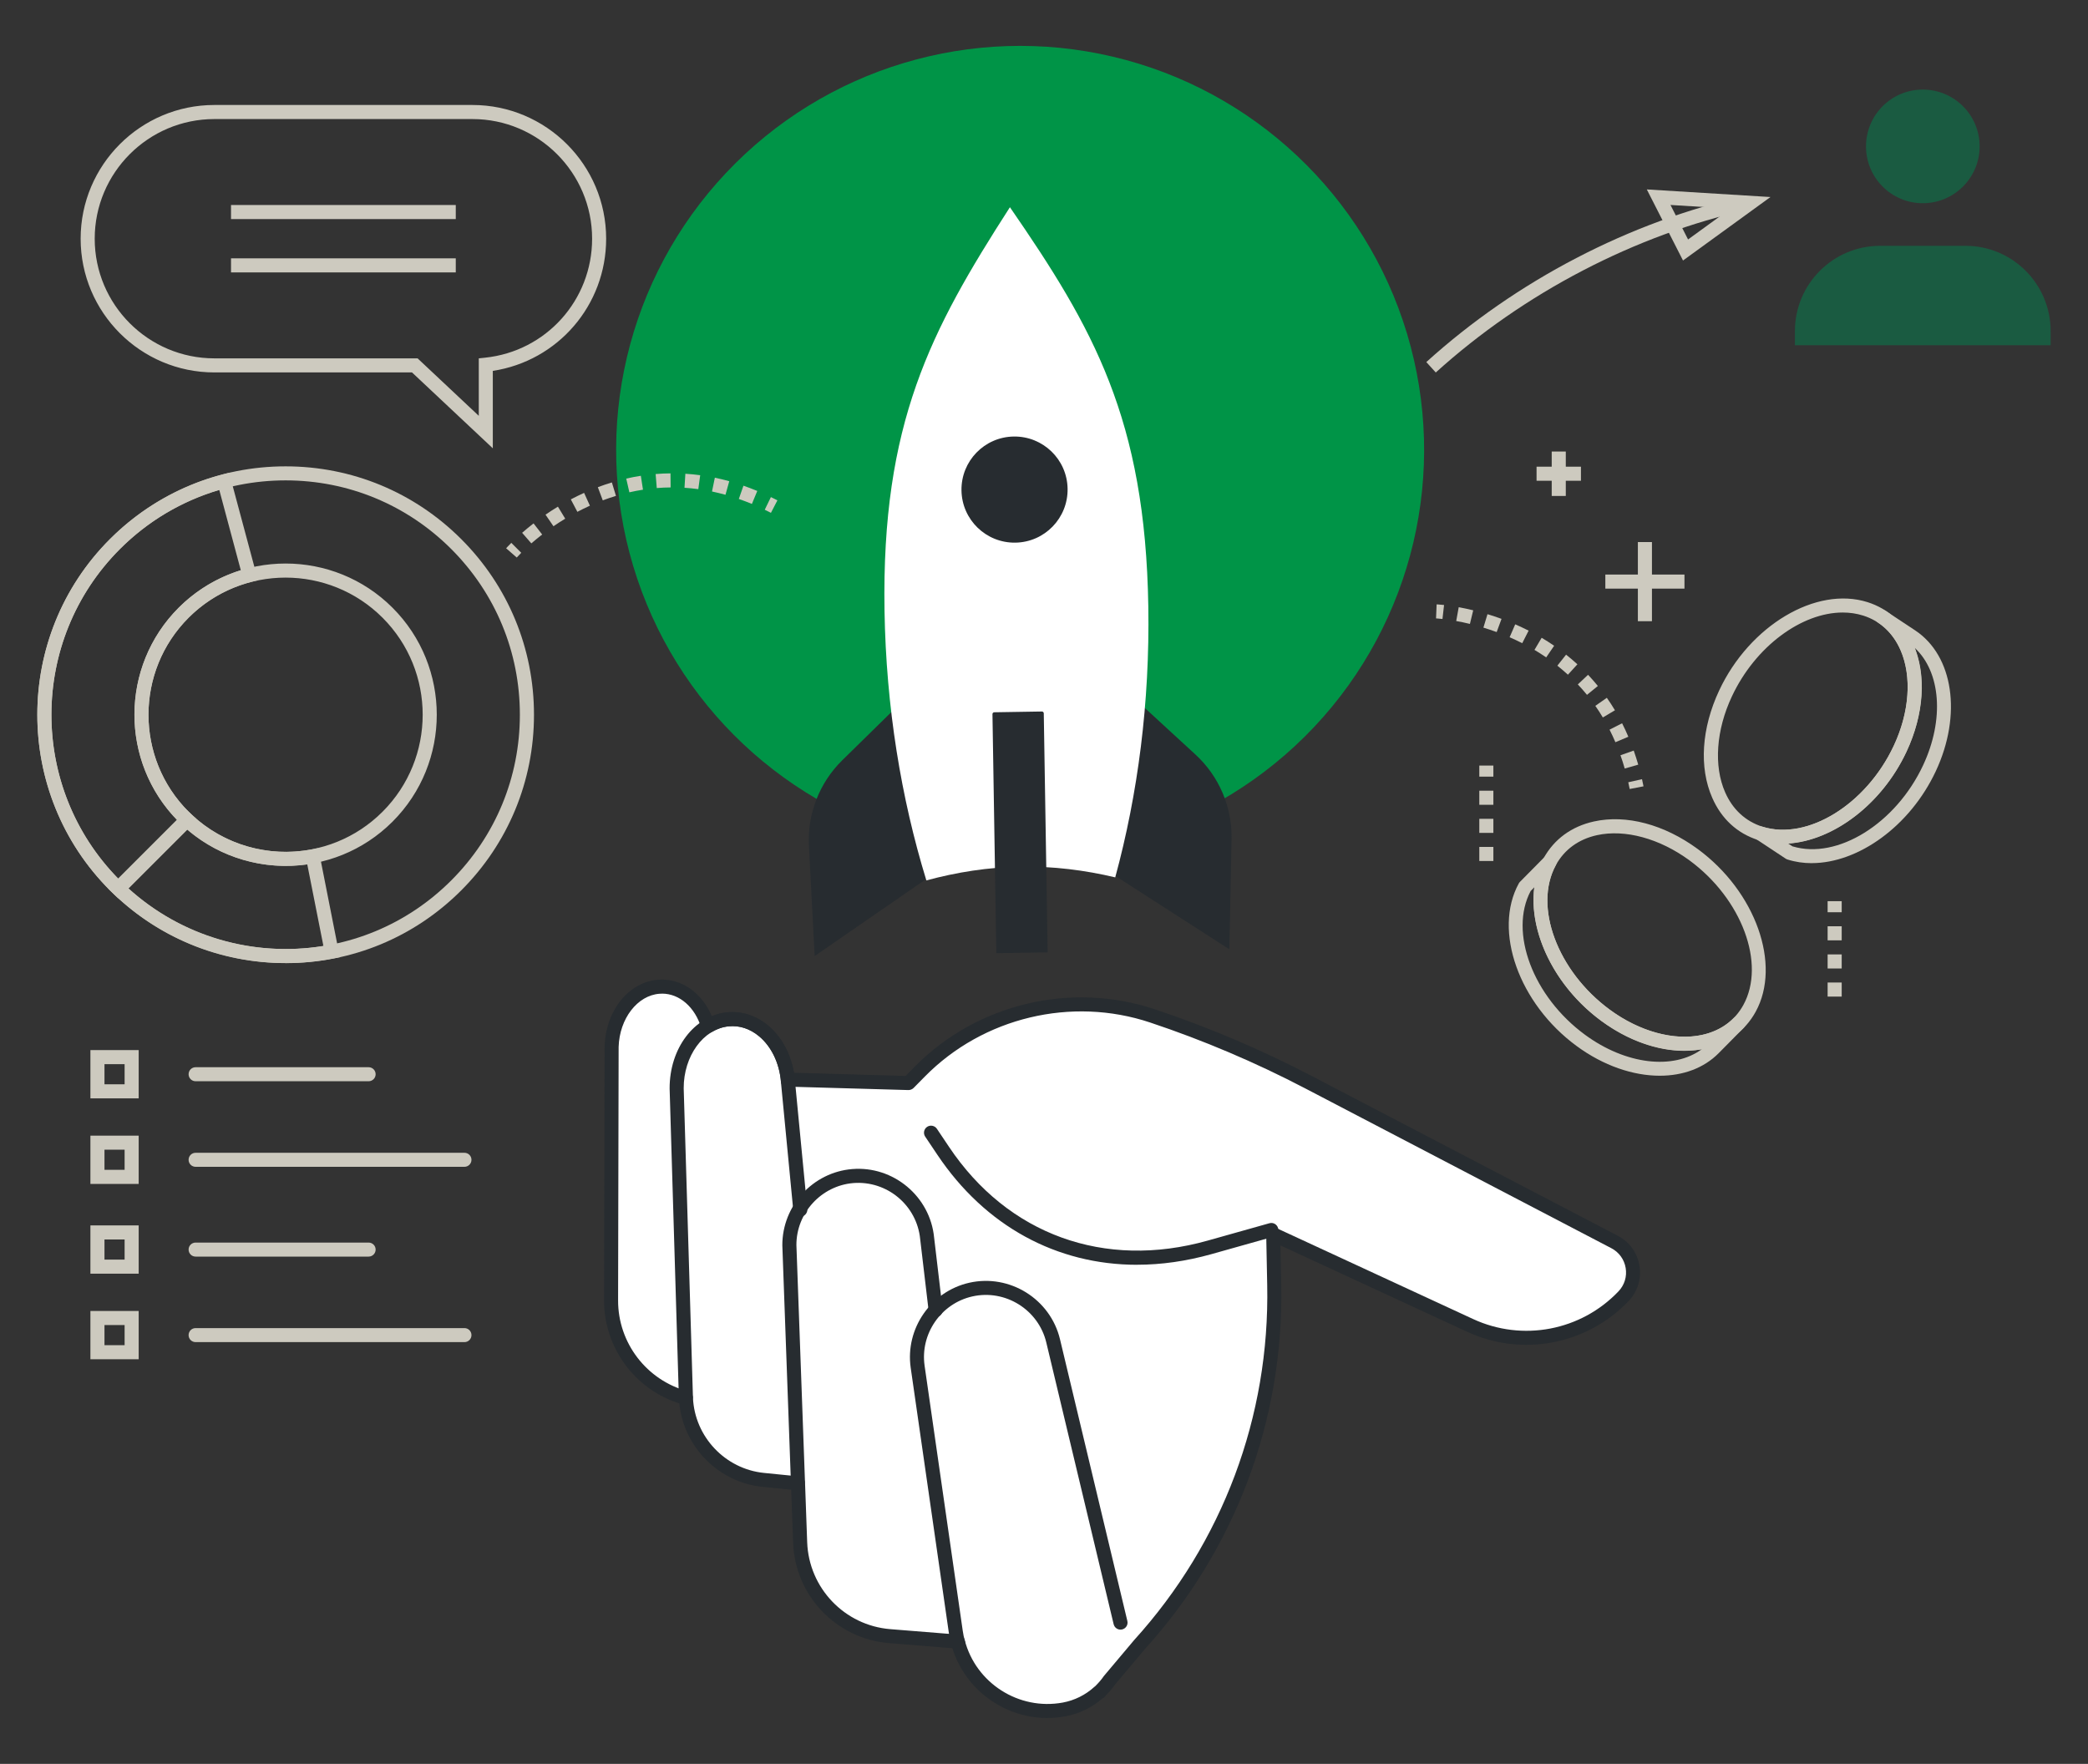
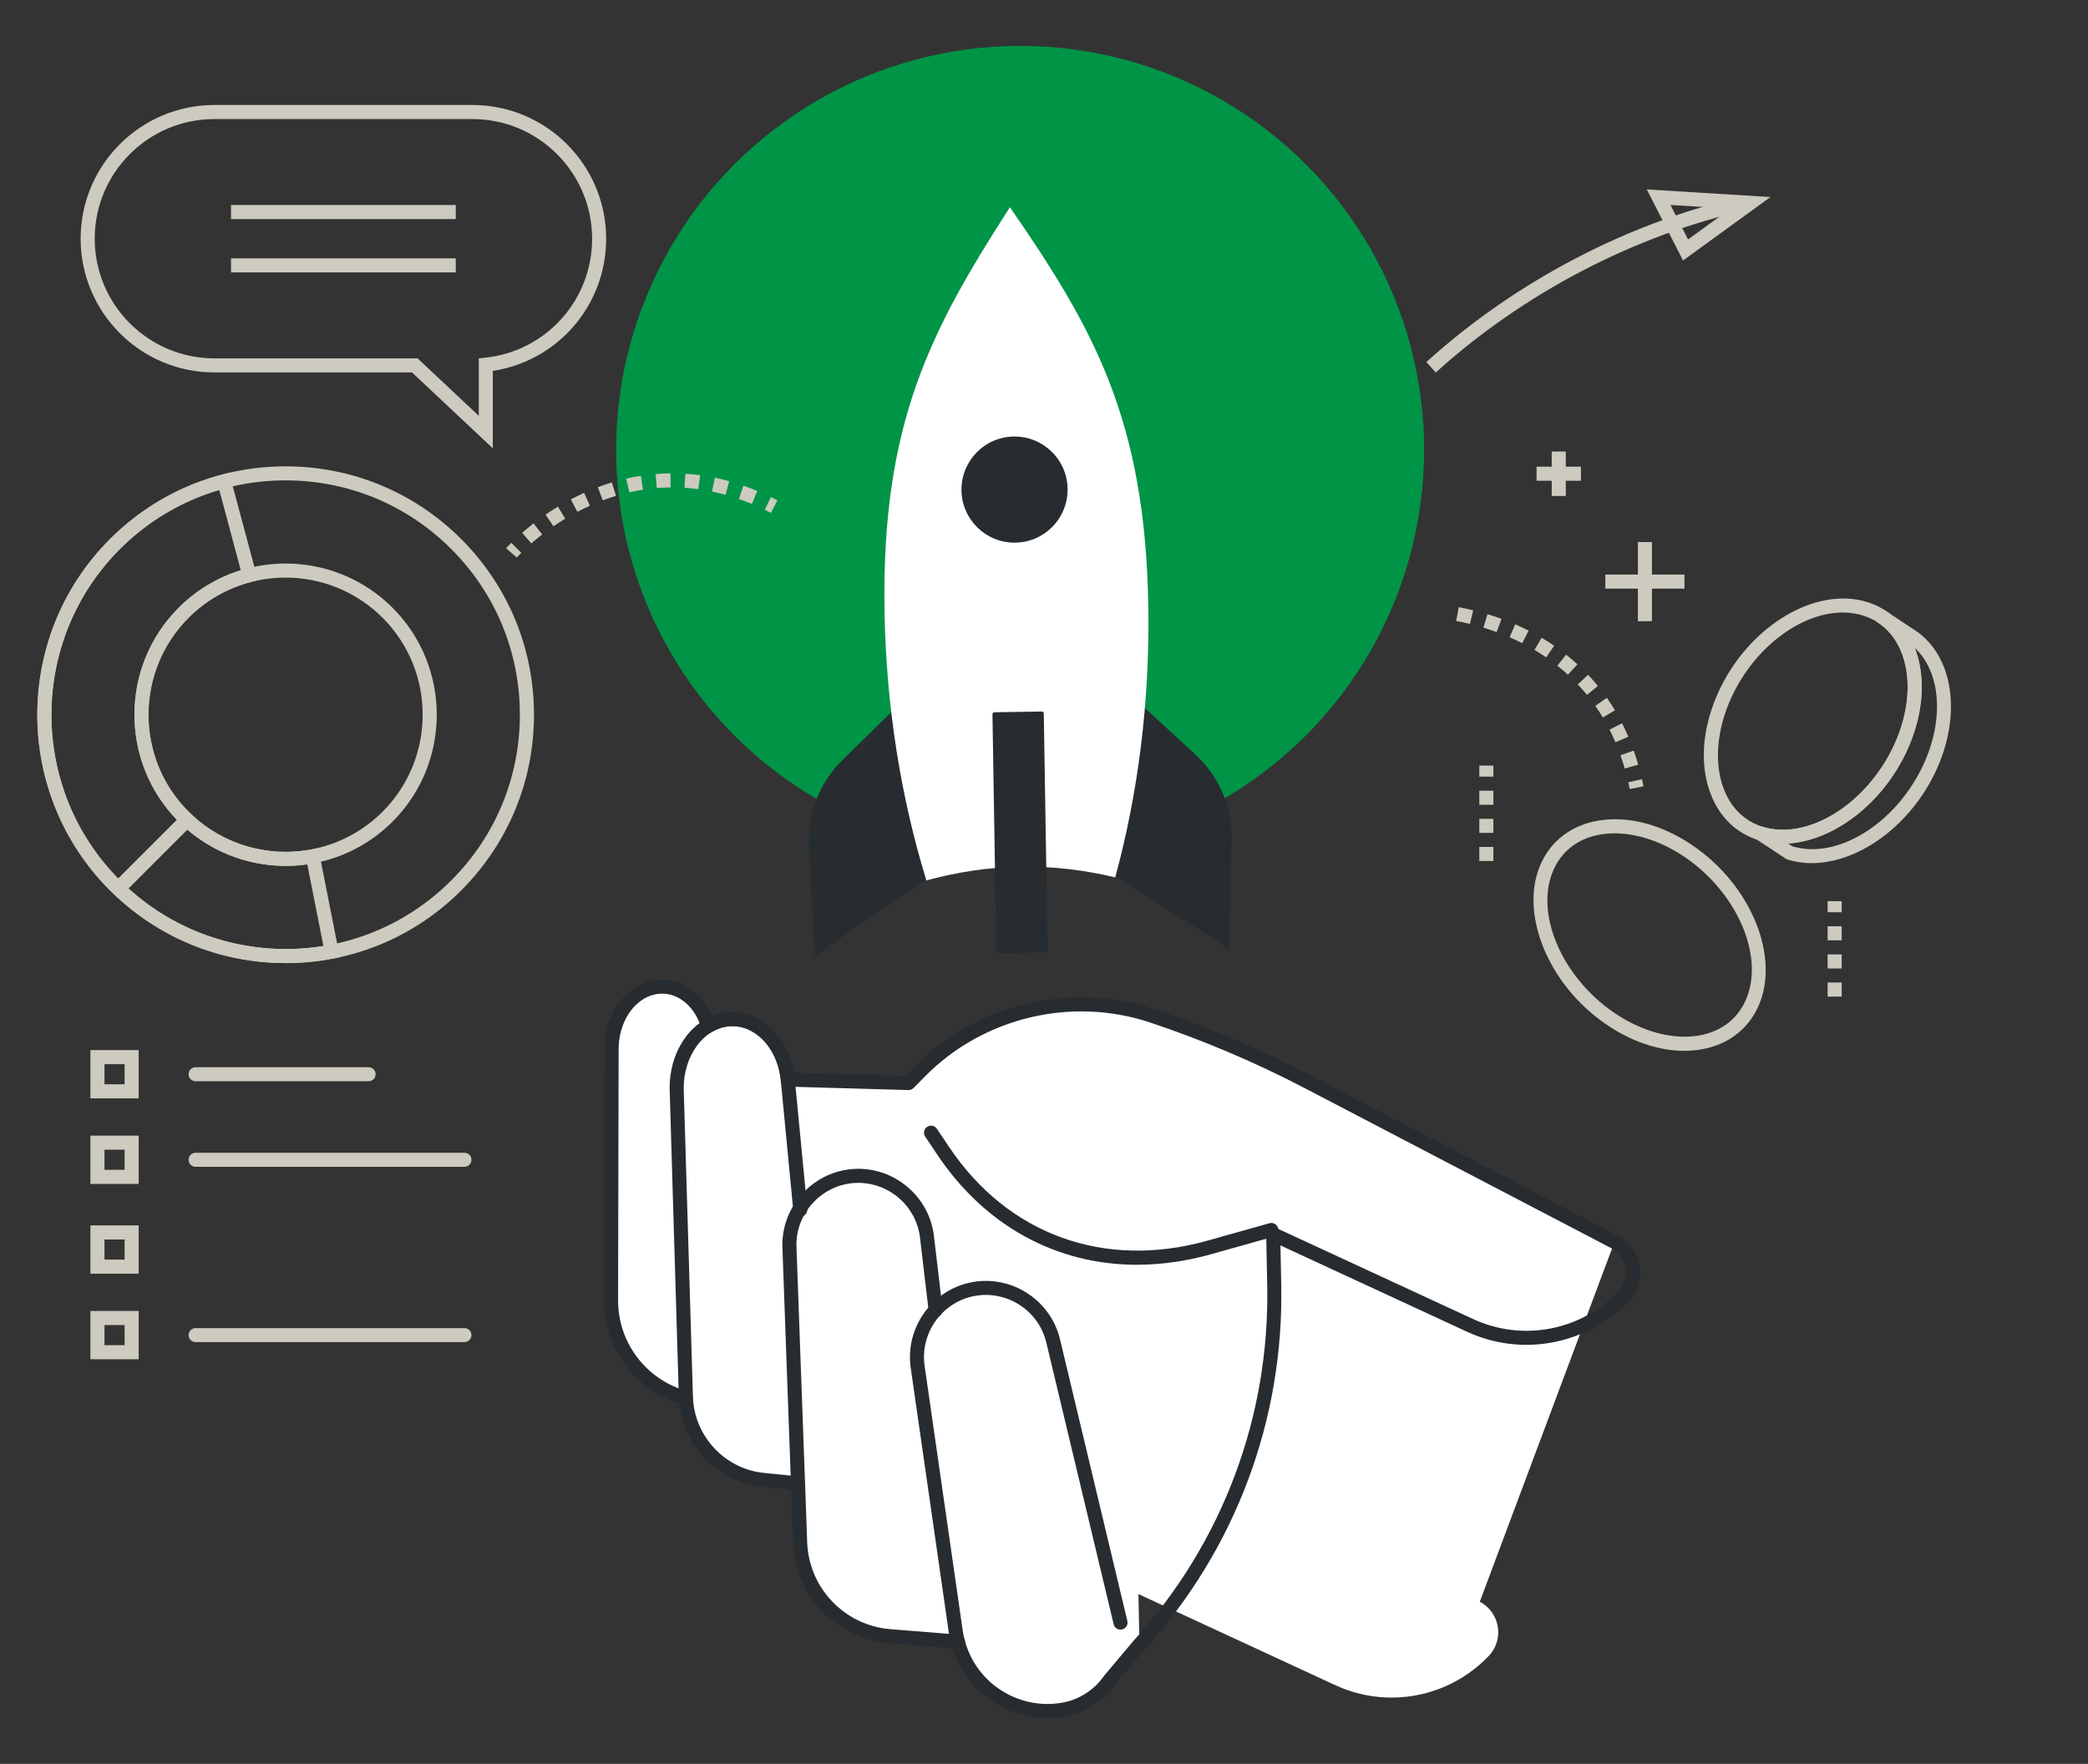
<svg xmlns="http://www.w3.org/2000/svg" id="Layer_1" data-name="Layer 1" viewBox="0 0 500 422.38">
  <rect x="0" y="0" width="500" height="422.38" fill="#333333" stroke="none" />
  <defs>
    <style>      .cls-1 {        fill: #272c30;      }      .cls-2 {        fill: #fff;      }      .cls-3 {        fill: #cdcabf;      }      .cls-4 {        fill: #009447;      }      .cls-5 {        fill: #1a5b41;      }    </style>
  </defs>
  <g>
    <path class="cls-3" d="M29.84,254.82v4.82h-4.82v-4.82h4.82ZM33.21,251.45h-11.56v11.56h11.56v-11.56h0Z" />
    <path class="cls-3" d="M88.27,258.91h-41.43c-.93,0-1.68-.75-1.68-1.68s.75-1.68,1.68-1.68h41.43c.93,0,1.68.75,1.68,1.68s-.75,1.68-1.68,1.68Z" />
    <path class="cls-3" d="M29.84,275.3v4.82h-4.82v-4.82h4.82ZM33.21,271.94h-11.56v11.56h11.56v-11.56h0Z" />
    <path class="cls-3" d="M111.22,279.4H46.84c-.93,0-1.68-.75-1.68-1.68s.75-1.68,1.68-1.68h64.38c.93,0,1.68.75,1.68,1.68s-.75,1.68-1.68,1.68Z" />
  </g>
  <g>
    <path class="cls-3" d="M29.84,296.8v4.82h-4.82v-4.82h4.82ZM33.21,293.43h-11.56v11.56h11.56v-11.56h0Z" />
-     <path class="cls-3" d="M88.27,300.9h-41.43c-.93,0-1.68-.75-1.68-1.68s.75-1.68,1.68-1.68h41.43c.93,0,1.68.75,1.68,1.68s-.75,1.68-1.68,1.68Z" />
    <path class="cls-3" d="M29.84,317.29v4.82h-4.82v-4.82h4.82ZM33.21,313.92h-11.56v11.56h11.56v-11.56h0Z" />
    <path class="cls-3" d="M111.22,321.38H46.84c-.93,0-1.68-.75-1.68-1.68s.75-1.68,1.68-1.68h64.38c.93,0,1.68.75,1.68,1.68s-.75,1.68-1.68,1.68Z" />
  </g>
  <circle class="cls-4" cx="244.29" cy="107.73" r="96.74" transform="translate(83.32 320.74) rotate(-76.72)" />
  <path class="cls-3" d="M441.02,238.64h-3.37v-3.37h3.37v3.37ZM441.02,231.91h-3.37v-3.37h3.37v3.37ZM441.02,225.17h-3.37v-3.37h3.37v3.37ZM441.02,218.44h-3.37v-2.65h3.37v2.65Z" />
  <path class="cls-3" d="M357.61,206.17h-3.37v-3.37h3.37v3.37ZM357.61,199.44h-3.37v-3.37h3.37v3.37ZM357.61,192.71h-3.37v-3.37h3.37v3.37ZM357.61,185.97h-3.37v-2.65h3.37v2.65Z" />
  <g>
-     <path class="cls-3" d="M397.46,257.59c-6.39,0-13.49-2.39-19.91-7.11-13.85-10.16-20.06-27.64-13.85-38.95.08-.14.17-.26.28-.37l5.93-6c.59-.6,1.53-.67,2.2-.17.67.5.87,1.42.47,2.16-5.43,9.89.36,25.42,12.89,34.62,10.63,7.81,23.11,8.66,29.66,2.03h0c.65-.66,1.72-.67,2.38-.02.66.65.67,1.72.01,2.38h0s-5.93,6-5.93,6c-3.59,3.64-8.6,5.43-14.14,5.43ZM366.54,213.35c-5.24,9.89.55,25.28,13,34.42,9.79,7.19,21.14,8.48,27.99,3.47-7.34,1.3-16.2-.99-24.05-6.76-11.25-8.26-17.46-21.33-16.07-32.01l-.87.88Z" />
    <path class="cls-3" d="M403.3,251.63c-6.48,0-13.46-2.49-19.82-7.15-13.85-10.16-20.06-27.64-13.85-38.95h0c2.52-4.58,6.68-7.63,12.04-8.82,7.75-1.72,16.84.69,24.9,6.61,13.84,10.17,20.06,27.64,13.85,38.95-2.52,4.58-6.68,7.63-12.05,8.82-1.64.36-3.34.54-5.07.54ZM372.58,207.14c-5.43,9.89.36,25.42,12.89,34.62,7.17,5.27,15.47,7.52,22.17,6.04,4.39-.97,7.79-3.44,9.83-7.15,5.42-9.88-.36-25.41-12.89-34.62-7.17-5.26-15.45-7.52-22.18-6.04-4.39.97-7.78,3.44-9.82,7.15h0Z" />
  </g>
  <g>
    <path class="cls-3" d="M343.81,89.19l-2.26-2.49c21.53-19.49,48.71-33.63,76.51-39.83l.73,3.29c-27.24,6.07-53.87,19.94-74.98,39.04Z" />
    <path class="cls-3" d="M403.02,62.38l-8.67-17.02,29.61,1.82-20.94,15.2ZM400.02,49.08l4.21,8.26,10.16-7.38-14.36-.88Z" />
  </g>
  <g>
    <rect class="cls-3" x="371.58" y="108.12" width="3.37" height="10.64" />
    <rect class="cls-3" x="367.95" y="111.75" width="10.63" height="3.37" />
  </g>
  <g>
    <rect class="cls-3" x="392.21" y="129.8" width="3.37" height="18.95" />
    <rect class="cls-3" x="384.42" y="137.58" width="18.95" height="3.37" />
  </g>
  <g>
-     <path class="cls-3" d="M345.43,148.22c-.96-.11-1.52-.13-1.55-.14l.14-3.36s.64.03,1.78.15l-.38,3.35Z" />
    <path class="cls-3" d="M389.06,184.03c-.31-1.1-.65-2.16-1.02-3.18l3.18-1.12c.38,1.09.74,2.21,1.08,3.37l-3.24.93ZM386.83,177.73c-.44-1.04-.91-2.04-1.4-3.01l3-1.53c.53,1.04,1.03,2.11,1.5,3.23l-3.1,1.31ZM383.82,171.8c-.57-.97-1.18-1.89-1.8-2.78l2.76-1.93c.67.96,1.32,1.95,1.94,2.99l-2.9,1.72ZM380.02,166.38c-.71-.87-1.44-1.7-2.19-2.49l2.45-2.31c.8.85,1.58,1.74,2.35,2.68l-2.61,2.13ZM375.46,161.56c-.83-.76-1.68-1.48-2.53-2.16l2.09-2.64c.91.73,1.82,1.49,2.71,2.31l-2.27,2.49ZM370.26,157.42c-.93-.64-1.87-1.24-2.81-1.8l1.72-2.9c1,.59,2,1.23,2.99,1.91l-1.9,2.78ZM364.53,154.02c-1.02-.52-2.03-.99-3.03-1.43l1.34-3.09c1.06.46,2.13.96,3.21,1.51l-1.53,3ZM358.4,151.35c-1.1-.4-2.16-.75-3.18-1.06l.98-3.22c1.08.33,2.2.7,3.36,1.12l-1.16,3.16ZM351.99,149.4c-1.19-.29-2.29-.52-3.28-.69l.6-3.31c1.04.19,2.2.43,3.47.74l-.79,3.27Z" />
    <path class="cls-3" d="M390.25,188.93c-.11-.54-.22-1.08-.34-1.61l3.29-.74c.13.56.25,1.13.36,1.71l-3.31.64Z" />
  </g>
  <g>
    <path class="cls-3" d="M123.74,133.5l-2.54-2.21s.42-.48,1.24-1.3l2.38,2.38c-.68.69-1.05,1.1-1.07,1.13Z" />
    <path class="cls-3" d="M127.24,130.12l-2.21-2.54c.79-.69,1.71-1.45,2.74-2.25l2.06,2.66c-.97.75-1.83,1.47-2.59,2.12ZM132.54,126.02l-1.91-2.78c.93-.64,1.92-1.28,2.97-1.92l1.75,2.88c-1,.6-1.93,1.21-2.81,1.81ZM138.26,122.56l-1.57-2.98c1.02-.54,2.08-1.06,3.18-1.56l1.39,3.07c-1.04.47-2.04.96-3,1.47ZM180.05,120.67c-1.05-.44-2.09-.83-3.13-1.19l1.11-3.18c1.09.38,2.19.8,3.31,1.26l-1.29,3.11ZM144.34,119.81l-1.18-3.15c1.08-.41,2.21-.79,3.36-1.14l.98,3.22c-1.08.33-2.14.69-3.16,1.07ZM173.74,118.48c-1.1-.3-2.17-.56-3.24-.79l.68-3.3c1.14.24,2.29.51,3.45.84l-.9,3.24ZM150.71,117.88l-.75-3.28c1.14-.26,2.31-.49,3.5-.67l.51,3.33c-1.12.17-2.2.39-3.27.63ZM167.22,117.13c-1.12-.15-2.22-.26-3.31-.33l.21-3.36c1.17.08,2.35.19,3.55.35l-.45,3.34ZM157.27,116.86l-.27-3.35c1.17-.1,2.35-.15,3.56-.16l.03,3.37c-1.13,0-2.23.06-3.32.15Z" />
    <path class="cls-3" d="M184.61,122.8c-.49-.26-.99-.5-1.48-.74l1.47-3.03c.52.25,1.04.51,1.56.78l-1.55,2.99Z" />
  </g>
  <g>
    <path class="cls-3" d="M118.01,107.35l-19.35-18.17h-47.33c-17.66,0-32.02-14.36-32.02-32.02s14.36-32.02,32.02-32.02h61.8c17.66,0,32.02,14.36,32.02,32.02,0,15.93-11.56,29.28-27.14,31.65v18.55ZM51.33,28.51c-15.8,0-28.65,12.85-28.65,28.65s12.86,28.65,28.65,28.65h48.67l14.65,13.76v-13.76l1.51-.16c14.61-1.53,25.63-13.78,25.63-28.49,0-15.8-12.86-28.65-28.65-28.65h-61.8Z" />
    <g>
      <rect class="cls-3" x="55.32" y="49.09" width="53.82" height="3.37" />
      <rect class="cls-3" x="55.32" y="61.86" width="53.82" height="3.37" />
    </g>
  </g>
  <g>
    <path class="cls-3" d="M68.39,230.62c-15.89,0-30.82-6.19-42.06-17.42-23.19-23.19-23.19-60.92,0-84.11,11.23-11.23,26.17-17.42,42.06-17.42s30.82,6.19,42.06,17.42c11.23,11.23,17.42,26.17,17.42,42.06s-6.19,30.82-17.42,42.06c-11.23,11.23-26.17,17.42-42.06,17.42ZM68.39,115.03c-14.99,0-29.08,5.84-39.67,16.44-21.88,21.88-21.88,57.47,0,79.35,10.6,10.6,24.69,16.43,39.67,16.43s29.08-5.84,39.67-16.43c10.6-10.6,16.43-24.69,16.43-39.68s-5.84-29.08-16.43-39.67c-10.6-10.6-24.69-16.44-39.67-16.44ZM68.39,207.34c-9.28,0-18.55-3.53-25.61-10.59-14.12-14.12-14.12-37.1,0-51.22,14.12-14.12,37.1-14.12,51.22,0h0c14.12,14.12,14.12,37.1,0,51.22-7.06,7.06-16.34,10.59-25.61,10.59ZM68.39,138.31c-8.41,0-16.82,3.2-23.23,9.61-12.81,12.81-12.81,33.65,0,46.45,12.8,12.81,33.65,12.81,46.45,0,12.81-12.81,12.81-33.65,0-46.45-6.4-6.4-14.82-9.61-23.23-9.61Z" />
    <path class="cls-3" d="M28.32,215.1l-1.99-1.9c-23.19-23.19-23.19-60.92,0-84.11,7.45-7.45,16.76-12.79,26.92-15.46l1.62-.42,6.9,25.72-1.65.42c-5.65,1.46-10.83,4.43-14.96,8.56-12.81,12.81-12.81,33.65,0,46.45l1.82,1.71-1.04,1.41-17.62,17.61ZM52.5,117.33c-8.96,2.64-17.15,7.5-23.78,14.13-21.73,21.73-21.88,57-.43,78.91l14.07-14.07c-13.69-14.15-13.54-36.8.43-50.78,4.16-4.16,9.28-7.24,14.87-8.98l-5.15-19.22Z" />
    <path class="cls-3" d="M68.46,230.61c-15.25,0-30.11-5.86-41.28-16.61l-1.24-1.19,18.81-18.81,1.19,1.11c7.64,7.16,18.34,10.26,28.64,8.3l1.64-.32,5.16,26.12-1.66.32c-3.75.73-7.53,1.08-11.28,1.08ZM30.77,212.74c12.63,11.43,29.84,16.52,46.67,13.78l-.03-.18-3.83-19.35c-10.3,1.48-20.82-1.58-28.71-8.33l-14.09,14.09Z" />
  </g>
  <g>
    <path class="cls-3" d="M433.86,206.69c-2,0-3.95-.28-5.83-.88-.15-.05-.29-.11-.42-.2l-7.03-4.65c-.7-.46-.96-1.37-.59-2.13s1.22-1.13,2.03-.88c10.75,3.41,24.86-5.28,31.46-19.36,5.6-11.95,4.02-24.35-3.76-29.5h0c-.78-.51-.99-1.56-.48-2.33.51-.78,1.56-.99,2.33-.47h0l7.03,4.65c9.18,6.07,11.26,20.26,4.95,33.73-6.18,13.19-18.58,22.01-29.7,22.01ZM429.27,202.67c10.7,3.22,24.69-5.43,31.24-19.42,5.15-10.99,4.22-22.38-2.02-28.13,2.7,6.96,2.17,16.08-1.97,24.91-5.92,12.63-17.54,21.26-28.29,21.97l1.03.68Z" />
    <path class="cls-3" d="M426.82,202.03c-2,0-3.95-.28-5.82-.88-4.98-1.58-8.78-5.07-10.98-10.11-3.19-7.28-2.58-16.65,1.66-25.71,7.29-15.56,23.22-25.04,35.53-21.14,4.98,1.58,8.78,5.08,10.98,10.11,3.19,7.28,2.58,16.65-1.66,25.7-6.18,13.19-18.58,22.01-29.71,22.01ZM441.27,146.67c-9.82,0-20.92,8.08-26.55,20.1-3.78,8.06-4.38,16.63-1.62,22.93,1.8,4.12,4.89,6.97,8.92,8.25h0c10.75,3.41,24.86-5.28,31.46-19.36,3.78-8.06,4.38-16.63,1.62-22.93-1.8-4.12-4.89-6.97-8.92-8.25-1.58-.5-3.23-.74-4.92-.74Z" />
  </g>
  <g>
-     <path class="cls-5" d="M491.05,82.67v-3.4c0-11.27-9.14-20.41-20.41-20.41h-20.41c-11.27,0-20.41,9.14-20.41,20.41v3.4h61.22Z" />
-     <path class="cls-5" d="M474.05,35.05c0,7.51-6.09,13.61-13.61,13.61s-13.6-6.09-13.6-13.61,6.09-13.6,13.6-13.6,13.61,6.09,13.61,13.6Z" />
-   </g>
+     </g>
  <g>
    <g>
-       <path class="cls-2" d="M386.61,297.4l-73.36-38.29c-12-6.27-24.48-11.57-37.32-15.86h0c-19.58-6.54-41.17-1.37-55.66,13.32l-2.73,2.77-28.53-.81-.35.35c-.75-8.94-7.13-15.53-14.38-14.79-1.7.17-3.31.74-4.76,1.62-1.74-5.82-6.39-9.79-11.68-9.43-6.2.43-11.16,6.68-11.38,14.36l-.13,60.76c-.02,11.08,7.47,20.59,17.93,23.38.45,10.22,8.32,18.58,18.53,19.61l8.3.83.51,14.16c.43,11.84,9.65,21.48,21.46,22.42l16.3,1.31c2.85,11.11,13.87,18.37,25.42,16.25h0c3.27-.6,6.13-2.1,8.41-4.18.04.03.06.05.06.05l.41-.48c.76-.74,1.44-1.56,2.04-2.43l7.15-8.49c21.35-23.54,32.9-54.35,32.26-86.12l-.24-12.12,47.14,21.81c12.48,5.78,27.26,2.96,36.75-7,3.78-3.96,2.7-10.44-2.15-12.98Z" />
+       <path class="cls-2" d="M386.61,297.4l-73.36-38.29c-12-6.27-24.48-11.57-37.32-15.86h0c-19.58-6.54-41.17-1.37-55.66,13.32l-2.73,2.77-28.53-.81-.35.35c-.75-8.94-7.13-15.53-14.38-14.79-1.7.17-3.31.74-4.76,1.62-1.74-5.82-6.39-9.79-11.68-9.43-6.2.43-11.16,6.68-11.38,14.36l-.13,60.76c-.02,11.08,7.47,20.59,17.93,23.38.45,10.22,8.32,18.58,18.53,19.61l8.3.83.51,14.16c.43,11.84,9.65,21.48,21.46,22.42l16.3,1.31c2.85,11.11,13.87,18.37,25.42,16.25h0c3.27-.6,6.13-2.1,8.41-4.18.04.03.06.05.06.05l.41-.48c.76-.74,1.44-1.56,2.04-2.43l7.15-8.49l-.24-12.12,47.14,21.81c12.48,5.78,27.26,2.96,36.75-7,3.78-3.96,2.7-10.44-2.15-12.98Z" />
      <path class="cls-1" d="M250.81,411.39c-10.27,0-19.63-6.71-22.75-16.71l-15.13-1.22c-12.66-1.02-22.55-11.35-23.01-24.04l-.46-12.7-6.83-.68c-10.54-1.05-18.92-9.55-19.96-19.99-10.69-3.39-18.04-13.37-18.02-24.67l.13-60.76c.25-8.67,5.81-15.54,12.94-16.03,5.4-.37,10.34,3.08,12.74,8.75,1.18-.49,2.4-.81,3.66-.93,3.48-.34,6.93.77,9.77,3.13,3.22,2.68,5.44,6.74,6.22,11.34l26.75.76,2.22-2.25c14.84-15.04,37.37-20.42,57.4-13.73,12.88,4.3,25.52,9.67,37.57,15.96l73.35,38.29h0c2.79,1.45,4.68,4.07,5.19,7.17.51,3.1-.43,6.19-2.6,8.46-9.99,10.48-25.53,13.44-38.67,7.36l-44.7-20.68.19,9.43c.65,32.33-10.97,63.33-32.7,87.29l-7.11,8.45c-.59.86-1.35,1.75-2.15,2.54l-.3.36c-.16.19-.37.35-.6.45-2.54,2.19-5.59,3.66-8.86,4.25-1.43.26-2.86.39-4.28.39ZM158.5,237.94c-.18,0-.37,0-.55.02-5.31.37-9.61,5.96-9.81,12.73l-.13,60.71c-.02,10.18,6.84,19.12,16.68,21.75.71.19,1.22.82,1.25,1.55.41,9.34,7.72,17.07,17.02,18l8.3.83c.84.08,1.49.77,1.52,1.61l.51,14.16c.4,10.98,8.96,19.93,19.91,20.81l16.3,1.31c.72.06,1.32.56,1.5,1.26,2.65,10.35,12.97,16.94,23.49,15.01,2.82-.52,5.44-1.82,7.58-3.77.07-.07.15-.12.23-.18l.09-.1c.77-.77,1.39-1.5,1.95-2.31l7.25-8.61c21.19-23.36,32.49-53.53,31.86-85l-.24-12.12c-.01-.58.28-1.13.76-1.44.48-.32,1.1-.36,1.63-.12l47.15,21.81c11.83,5.48,25.83,2.81,34.82-6.63,1.43-1.5,2.06-3.54,1.72-5.59-.34-2.05-1.59-3.78-3.43-4.74l-73.35-38.29c-11.89-6.21-24.37-11.51-37.08-15.75-18.82-6.29-39.99-1.23-53.93,12.9l-2.73,2.77c-.33.33-.84.52-1.25.5l-27.82-.79c-.45.34-1.04.42-1.58.23-.62-.22-1.04-.79-1.1-1.44-.37-4.46-2.29-8.43-5.25-10.89-2.18-1.81-4.72-2.64-7.28-2.37-1.41.14-2.78.61-4.06,1.38-.45.27-.99.32-1.48.13-.49-.19-.86-.59-1.01-1.09-1.5-5.01-5.23-8.25-9.4-8.25Z" />
    </g>
    <path class="cls-1" d="M272.3,302.86c-19.22,0-36.37-9.22-47.84-26.35l-2.91-4.34c-.52-.77-.31-1.82.46-2.34.77-.51,1.82-.31,2.34.46l2.91,4.34c14.06,21.01,37.2,29.4,61.93,22.44l14.79-4.16c.89-.26,1.82.27,2.07,1.16.25.89-.27,1.83-1.16,2.08l-14.79,4.16c-6.05,1.7-12.02,2.54-17.8,2.54Z" />
    <path class="cls-1" d="M229.45,395.15c-.74,0-1.42-.49-1.62-1.23-.27-.96-.47-1.95-.62-2.96l-9.13-63.44c-1.34-9.34,4.82-18.28,14.02-20.36,9.68-2.18,19.42,3.89,21.73,13.53l16.13,67.46c.22.91-.34,1.81-1.25,2.03-.92.22-1.81-.35-2.03-1.25l-16.13-67.46c-1.88-7.87-9.83-12.81-17.72-11.03-7.5,1.69-12.52,8.98-11.42,16.6l9.13,63.44c.12.87.3,1.71.53,2.53.25.9-.28,1.82-1.17,2.07-.15.04-.3.06-.45.06Z" />
    <path class="cls-1" d="M191.07,356.45c-.9,0-1.65-.72-1.68-1.62l-2.05-56.63c-.03-9.49,7.32-17.49,16.72-18.26,9.86-.82,18.69,6.55,19.63,16.43l2.03,17.16c.11.92-.55,1.76-1.47,1.87-.91.12-1.76-.55-1.87-1.48l-2.03-17.2c-.77-8.09-7.94-14.07-16.01-13.43-7.66.63-13.65,7.15-13.63,14.84l2.05,56.57c.03.93-.69,1.71-1.62,1.74-.02,0-.04,0-.06,0Z" />
    <path class="cls-1" d="M164.24,336.16c-.91,0-1.66-.72-1.68-1.63l-2.21-73.88c-.03-9.62,5.89-17.44,13.77-18.24,3.47-.34,6.95.77,9.82,3.16,3.67,3.07,6.01,7.92,6.43,13.3l2.95,30.62c.09.93-.59,1.75-1.52,1.84-.93.1-1.75-.59-1.84-1.51l-2.95-30.66c-.35-4.52-2.26-8.52-5.23-11.01-2.19-1.83-4.71-2.65-7.32-2.39-6.05.61-10.76,7.13-10.74,14.83l2.21,73.83c.03.93-.71,1.7-1.63,1.73-.02,0-.03,0-.05,0Z" />
  </g>
  <g>
    <g>
      <path class="cls-1" d="M265.24,208.56l29.15,18.76.52-26.43c.15-7.66-2.99-15.01-8.63-20.2l-19.02-17.49-2.01,45.36Z" />
      <path class="cls-1" d="M223.61,209.24l-28.53,19.69-1.37-26.4c-.4-7.65,2.51-15.1,7.97-20.47l18.45-18.1,3.48,45.27Z" />
    </g>
    <path class="cls-2" d="M244.4,207.53c-7.8.13-15.33,1.33-22.57,3.29-6.06-19.73-9.64-41.55-10.02-64.58-.73-44.87,11.01-67.06,30.03-96.62,19.97,28.93,32.42,50.73,33.14,95.6.37,23.04-2.5,44.96-7.92,64.87-7.3-1.73-14.87-2.69-22.67-2.56Z" />
    <path class="cls-1" d="M238.13,170.44h12.28v57.25c0,.24-.19.44-.44.44h-11.41c-.24,0-.44-.2-.44-.44v-57.25h0Z" transform="translate(491.73 394.6) rotate(179.07)" />
    <path class="cls-1" d="M230.24,117.44c.11,7.02,5.89,12.61,12.91,12.5s12.61-5.89,12.5-12.91-5.89-12.61-12.91-12.5c-7.02.11-12.61,5.89-12.5,12.91Z" />
  </g>
</svg>